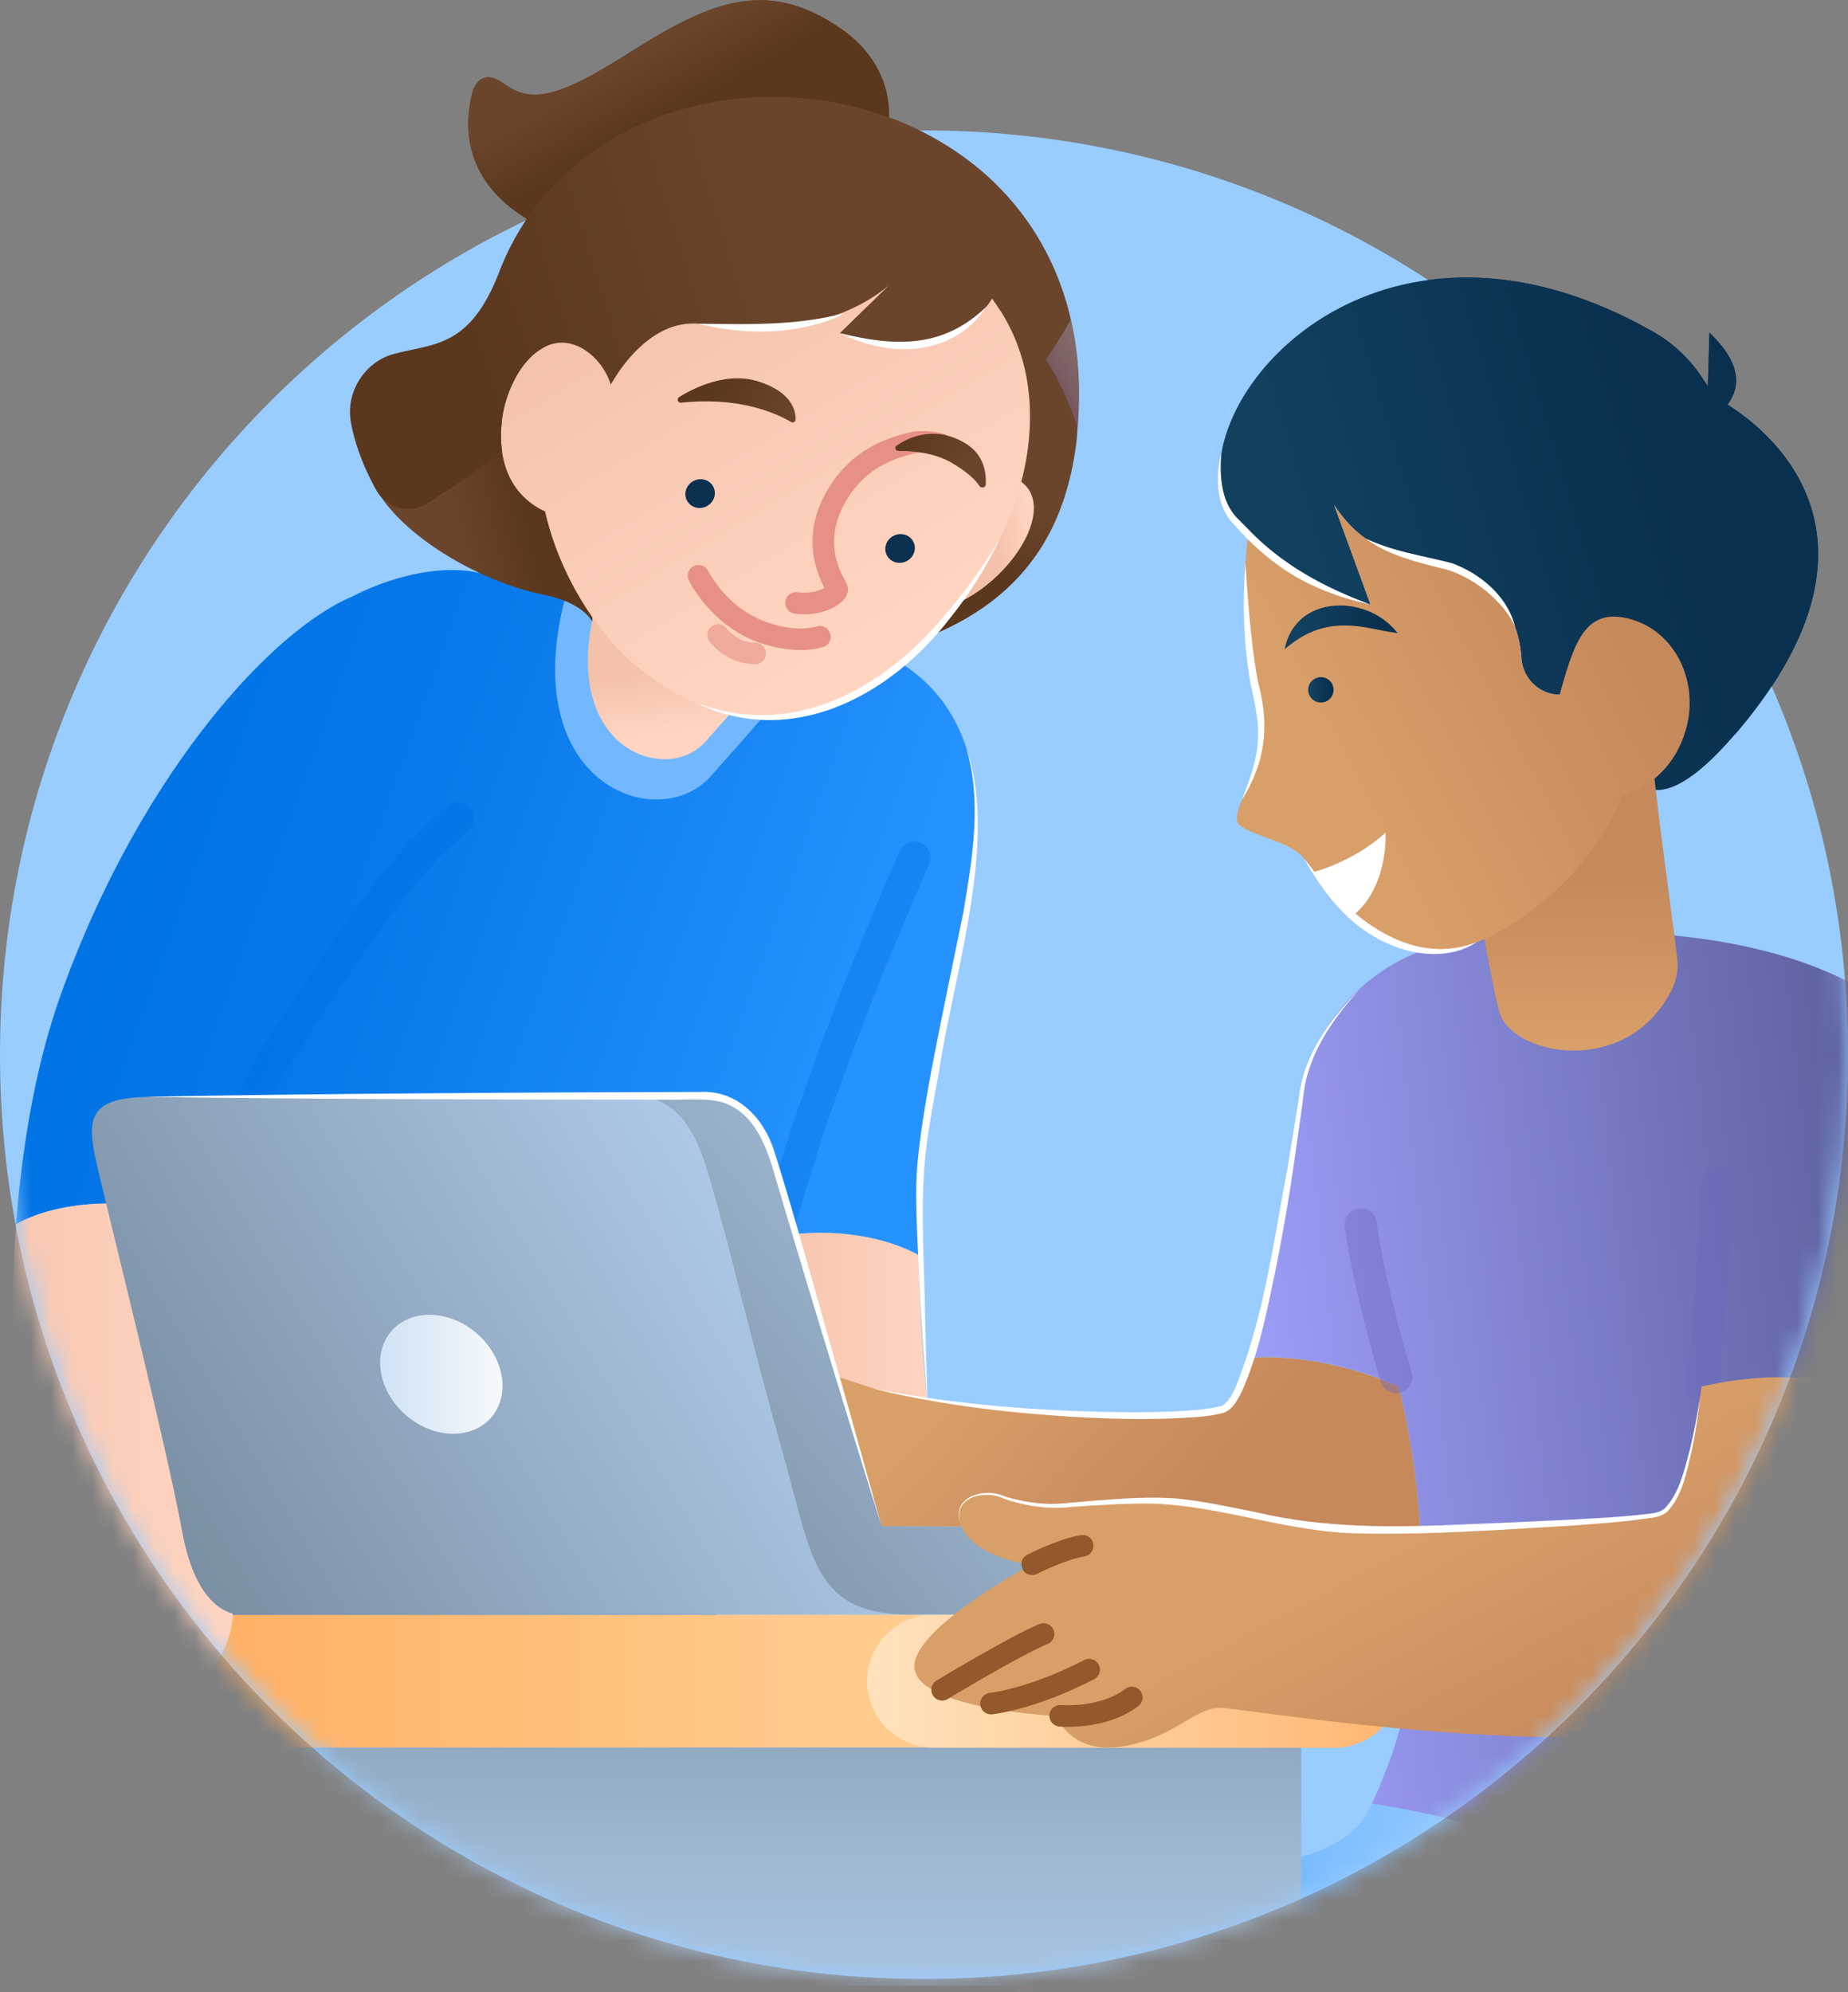
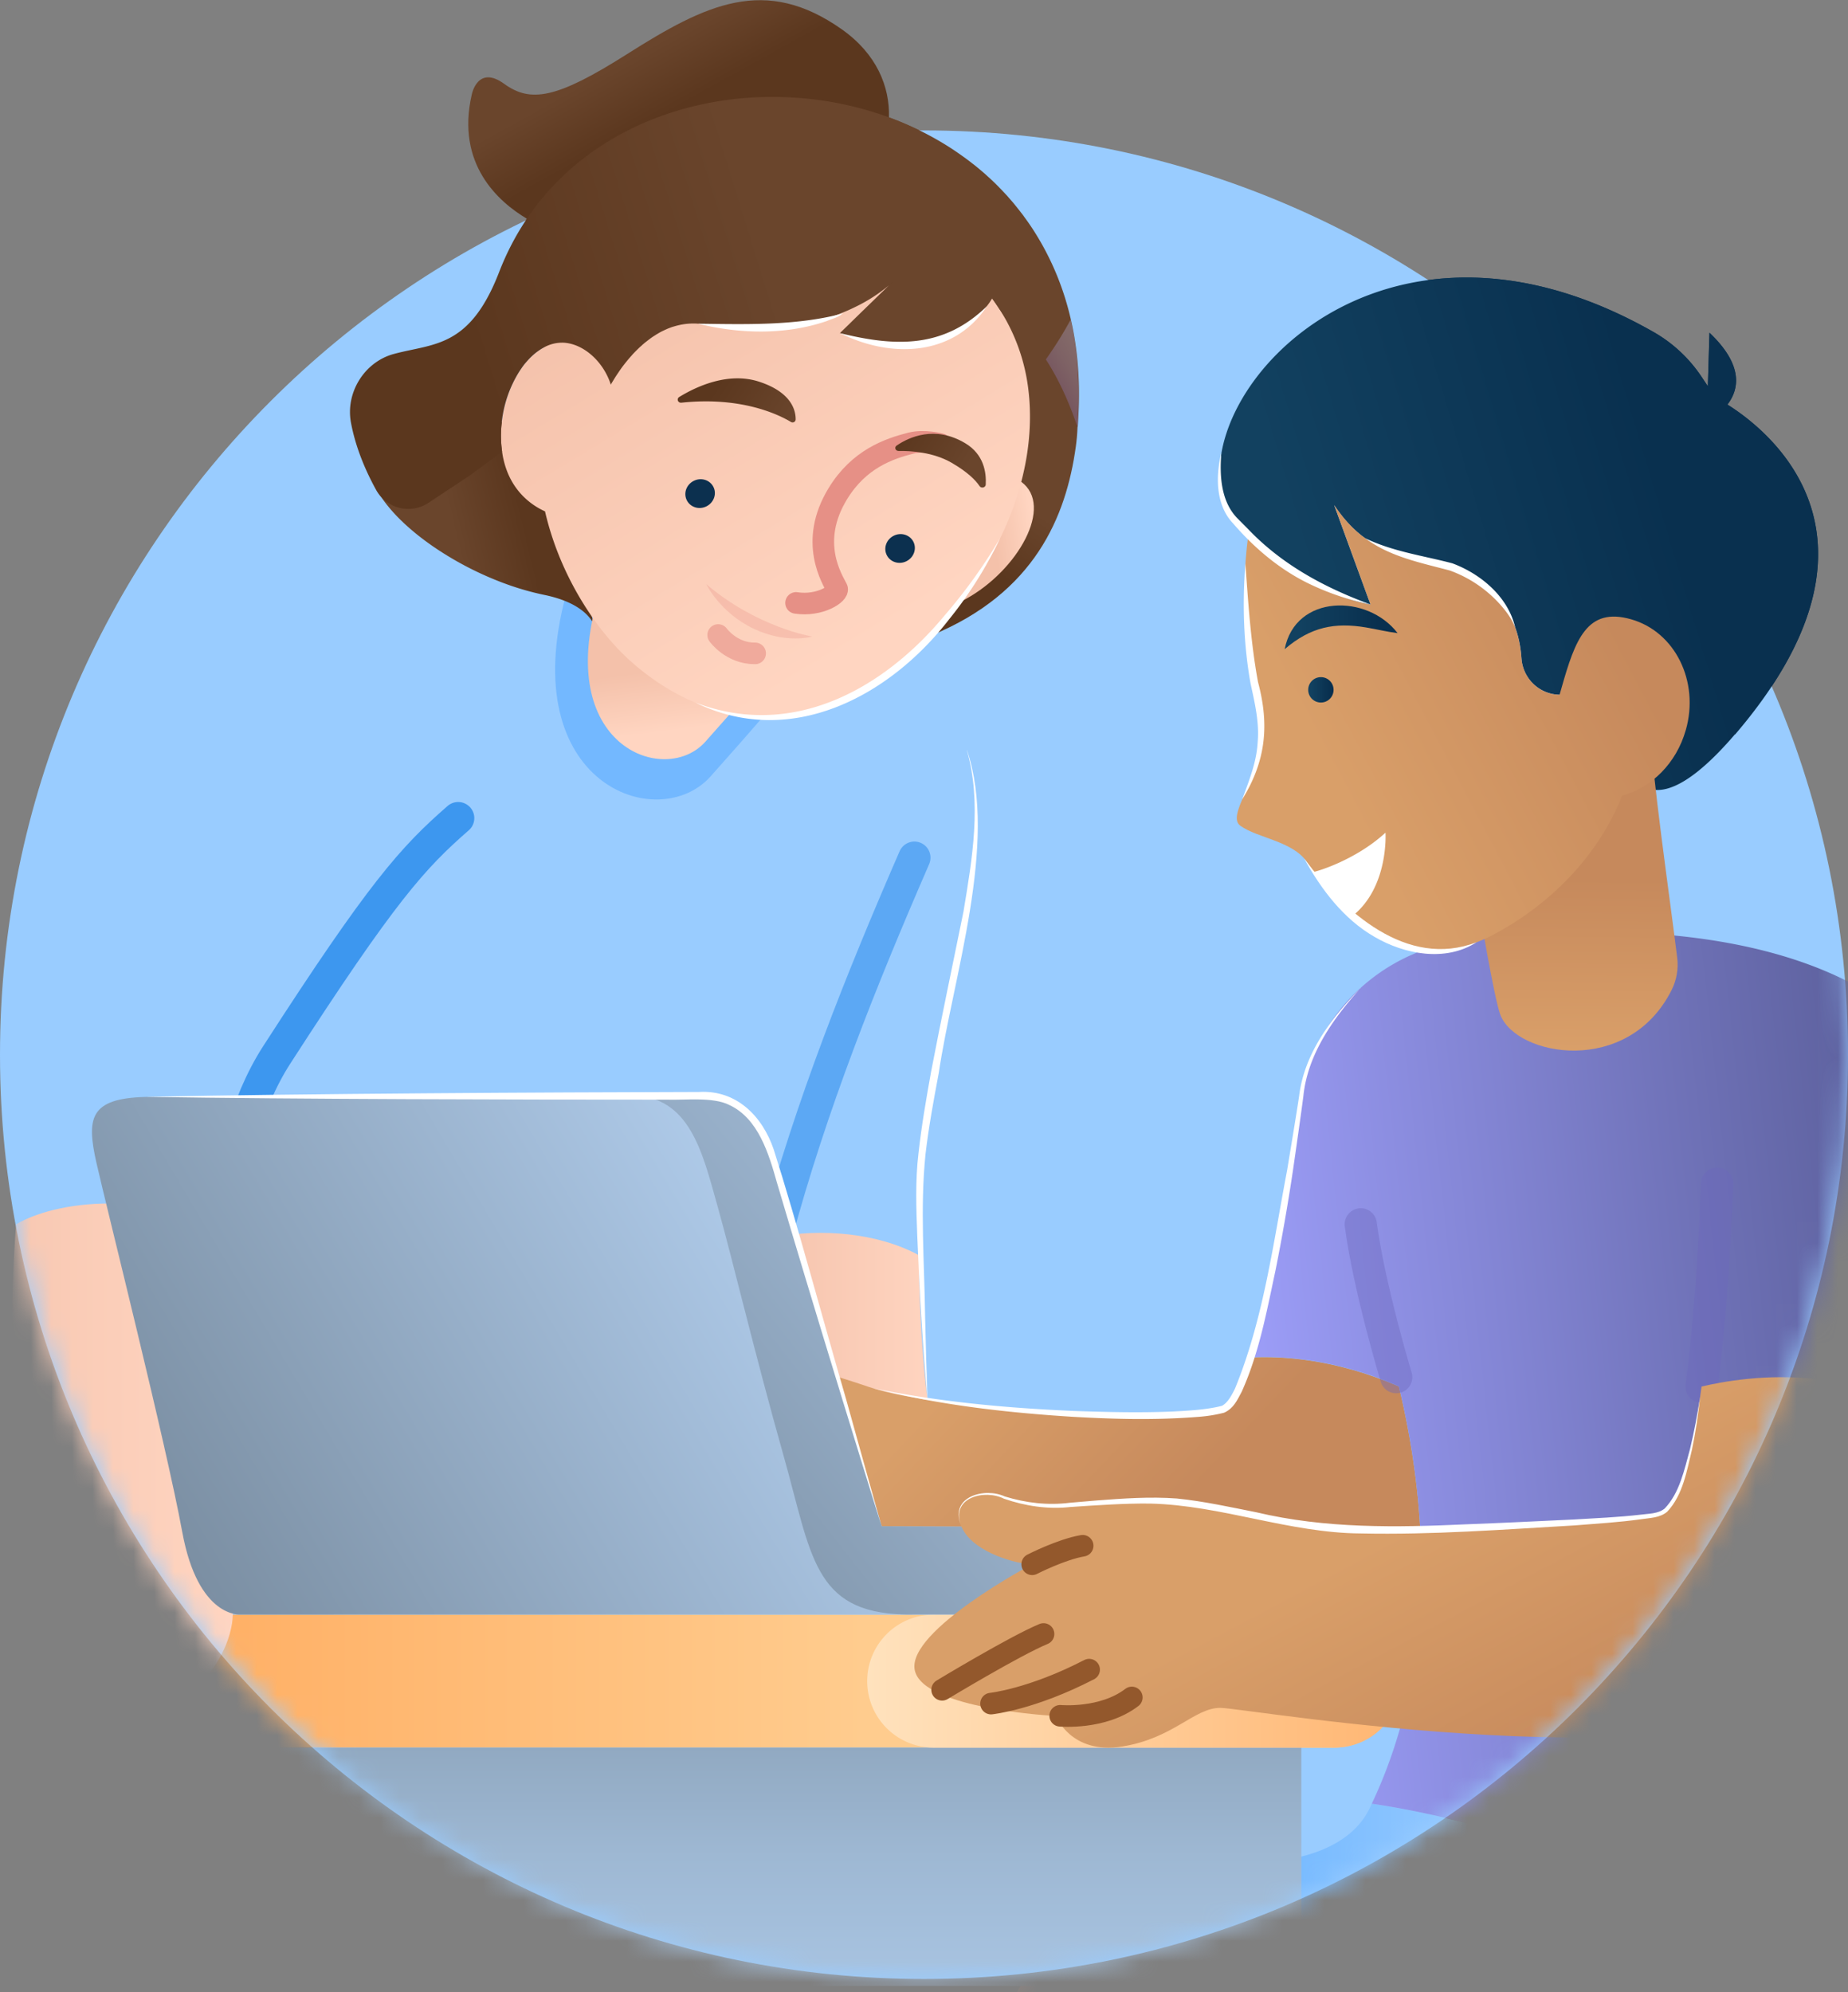
<svg xmlns="http://www.w3.org/2000/svg" width="90" height="97" fill="none">
  <rect width="100%" height="100%" fill="#808080" stroke="none" />
  <path d="M37.636 34.329s-.472.603-3.026 3.468c-2.553 2.864-9.546.4-7.042-8.861l10.071 5.393h-.004z" fill="#73B8FF" />
  <path d="M41.39 31.215a9.05 9.05 0 00-.93.024l-2.364-.46a12.55 12.55 0 013.293.436z" stroke="url(#a9k6qd3qra)" stroke-width="1.2" stroke-miterlimit="10" />
  <path d="M28.9 30.35c-.282-.507-.932-1.085-2.393-1.386a13.586 13.586 0 01-1.764-.496 16.003 16.003 0 01-3.375-1.678c-1.232-.808-2.243-1.736-2.829-2.633-.978-1.5-.782-2.921 1.547-3.593a7.781 7.781 0 014.35-.01c1.614.46 2.596 1.278 2.596 1.278l1.143 5.204.654 2.986.071.325v.003z" fill="url(#9gga9abxub)" />
  <path d="M36.64 33.493s-.358.454-2.287 2.618c-1.928 2.164-7.21.304-5.32-6.693l7.606 4.075z" fill="url(#31d837g17c)" />
-   <path d="M40.957 9.729c-.046.025-.093.046-.136.067-1.503.69-6.21 1.047-9.768 1.226-2.407.12-4.285.157-4.285.157s-.479-.161-1.107-.529c-1.383-.821-3.472-2.66-2.683-6.06 0 0 .286-1.444 1.572-.511 1.286.932 2.546.739 5.986-1.443 3.853-2.44 6.728-3.843 10.467-1.204 1.693 1.197 2.333 2.786 2.29 4.279-.05 1.743-1.029 3.343-2.34 4.021l.004-.003z" fill="url(#c1vptgxpzd)" />
-   <path d="M49.643 12.904s3.432 3.953 2.75 8.846c-.471 3.39-1.99 7.11-7.022 9.182-6.628 5.204 1.554-16.514 1.554-16.514l2.722-1.514h-.004z" fill="url(#znrl2dao3e)" />
  <path d="M49.735 23.457c1.611 1.179-.167 4.315-2.696 5.704-2.525 1.386-4.09.818-4.09.818l6.783-6.518.003-.004z" fill="url(#lxlr86yqxf)" />
  <path d="M47.593 28.122c-1.66 2.439-3.36 4.117-5.036 5.196-.807.518-1.607.9-2.393 1.16h-.003c-3.15 1.047-6.09.18-8.347-1.41a11.81 11.81 0 01-1.017-.803 10.462 10.462 0 01-.897-.886 13.222 13.222 0 01-1.071-1.354 15.242 15.242 0 01-1.686-3.178 14.49 14.49 0 01-.6-1.95c-.643-.29-1.679-.99-2.025-2.543a3.39 3.39 0 01-.064-.364 5.373 5.373 0 01-.015-1.436c.1-.907.411-1.768.843-2.45.04-.061.079-.122.122-.182.032-.05.068-.097.103-.143.029-.04.061-.079.093-.114.032-.04.064-.08.1-.115.093-.103.19-.2.29-.285.053-.047.107-.09.16-.133a1.25 1.25 0 01.164-.114c.054-.036.111-.068.168-.1a7.987 7.987 0 011.165-2.403c.914-1.286 2.032-2.526 3.407-3.493 2.414-1.697 5.621-2.55 9.903-1.293a19.64 19.64 0 012.015.714c2.042.847 3.771 2.279 4.867 3.51.168.19.329.383.475.583.136.178.265.36.383.546A9.25 9.25 0 0150.086 19c.04.329.064.665.071 1 .072 2.786-.91 5.69-2.56 8.122h-.004z" fill="url(#wf0vdfksfg)" />
  <path d="M48.693 15.082l-.372-.564-.01.018a2.637 2.637 0 01-.243.36l-.054.076a4.273 4.273 0 01-.464.507c-.16.154-.347.304-.564.46-1.143.794-3.075 1.415-6.065.28-.007 0-.014-.004-.014-.004l.471-.457.068-.068.586-.572s.01-.014.021-.018c.065-.064.129-.128.208-.203l1.032-1.004a7.96 7.96 0 01-1.579 1.022c-1.154.578-2.786 1.089-4.957 1.085-.757 0-1.582-.064-2.471-.207a3.164 3.164 0 00-1.233.04 3.39 3.39 0 00-.192.05l-.072.021c-.05.014-.1.032-.146.05a2.304 2.304 0 00-.218.09c-.029.01-.054.024-.082.038-.111.05-.215.104-.318.168-.04.022-.075.043-.11.068-.019.011-.037.025-.058.036a2.867 2.867 0 00-.214.15c-.011.007-.018.01-.025.018l-.125.096c-.09.068-.179.143-.261.222a1.772 1.772 0 00-.122.11 8.419 8.419 0 00-.25.25 1.286 1.286 0 00-.092.104c-.047.05-.093.104-.14.157-.039.047-.082.097-.121.147a5.942 5.942 0 00-.39.528c-.05.072-.1.147-.15.225-.074.122-.15.24-.22.364-.361-1.125-1.319-1.975-2.276-2.039a1.824 1.824 0 00-.993.236c-.057.032-.114.064-.168.1-.053.036-.11.075-.164.114a3.099 3.099 0 00-.45.418c-.032.036-.068.075-.1.114a1.467 1.467 0 00-.093.114c-.035.047-.071.093-.103.143-.043.061-.082.122-.122.183a5.814 5.814 0 00-.842 2.45c-.058.474-.054.957.014 1.435l-1.56 1.15-2.019 1.336a1.788 1.788 0 01-2.543-.607c-.003-.01-.007-.014-.01-.018-.479-.868-.99-2.014-1.225-3.275-.275-1.46.653-2.96 2.089-3.346 1.94-.525 3.693-.272 5.129-3.993.364-.94.817-1.804 1.346-2.586 2.686-3.986 7.314-5.94 11.982-5.936.407 0 .814.018 1.225.047 1.51.11 3.01.428 4.432.95 1.107.407 2.165.935 3.147 1.585l.146.1c.147.1.293.204.436.308l.114.085c.064.047.125.093.186.143l.14.107c.163.129.32.265.478.4.082.072.16.147.242.218.086.079.168.16.254.24l.007.007c.082.082.168.164.247.25.06.057.114.117.171.178.04.043.079.082.118.125.05.054.104.11.15.168l.15.171c.05.058.1.118.146.175.047.058.097.118.143.179.05.06.097.121.143.182.064.079.125.16.182.243a11.259 11.259 0 01.375.536 13.572 13.572 0 011.743 3.889c.44 1.614.618 3.41.496 5.39-.007.135-.014.274-.024.41l-3.783-5.714-.01-.008z" fill="url(#t4ske26ymh)" />
  <path d="M34.418 24.646c.353-.185.5-.61.321-.95-.178-.339-.61-.464-.964-.278-.357.186-.5.61-.321.95.178.34.61.464.964.278zm9.739 2.672c.354-.186.5-.61.322-.95-.179-.34-.611-.464-.965-.279-.357.186-.5.611-.321.95.178.34.61.465.964.279z" fill="#0C304F" />
  <path d="M33.175 19.604a.149.149 0 01-.097-.275c.793-.486 2.365-1.243 3.89-.746 1.582.514 1.785 1.4 1.782 1.835a.15.15 0 01-.225.129c-.575-.347-2.407-1.257-5.35-.94v-.003z" fill="url(#0zndy2pyhi)" />
  <path d="M45.807 21.622s-.786-.214-1.447-.047c-1.1.279-2.532.786-3.553 2.454-1.45 2.364-.268 4.179-.043 4.629.114.228-.818.875-1.996.696" stroke="#E69086" stroke-width="1.05" stroke-linecap="round" stroke-linejoin="round" />
  <path d="M48.007 23.593c-.007.146-.214.2-.3.075-.196-.293-.586-.686-1.354-1.132-.892-.521-1.985-.59-2.589-.579-.157 0-.221-.178-.096-.264.596-.407 1.864-1 3.346-.11.904.542 1.025 1.424.993 2.01z" fill="url(#s7co63hy0j)" />
  <path opacity=".3" d="M34.397 28.443s.67 1.4 2.332 2.179c1.571.739 2.825.371 2.825.371s-2.704-.453-5.157-2.553v.003z" fill="#E69086" />
  <path d="M34.018 28.032s.982 1.99 3.093 2.743c1.732.618 2.821.225 2.821.225" stroke="#E69086" stroke-width="1.05" stroke-linecap="round" stroke-linejoin="round" />
  <path opacity=".6" d="M34.975 30.915s.65.91 1.803.896" stroke="#E69086" stroke-width="1.05" stroke-linecap="round" stroke-linejoin="round" />
  <path d="M43.932 13.272s-.207.26-.64.621l.64-.621z" fill="url(#1k3o5qlckk)" />
  <path style="mix-blend-mode:multiply" opacity=".3" d="M51.282 16.993c.271-.407.579-.907.864-1.436.09.407.172.85.243 1.35.114.861.193 2.218.11 3.475a11.32 11.32 0 01-.024.411c-.422-1.257-.936-2.357-1.54-3.293.104-.146.222-.321.347-.51v.003z" fill="url(#4xo3ohbzyl)" />
  <path d="M33.86 34.204c4.7 1.803 9.136-.615 12.144-4.24a25.998 25.998 0 002.703-3.76 19.654 19.654 0 01-2.482 3.946c-2.922 3.779-7.729 6.318-12.364 4.054zm7.061-17.982c2.693.664 5.036.746 7.15-1.322-1.625 2.472-4.703 2.55-7.15 1.322zm-6.903-.462c2.268.03 4.664.1 6.871-.456.068-.025.15-.04.19-.1-.186.242-.529.3-.797.421-2.007.69-4.221.64-6.264.14v-.004z" fill="#fff" />
  <path d="M84.493 35.754c-4.39 5.118-5.186 1.41-5.186 1.41l.403-1.189-.414-2.121-3.332-.029a1.895 1.895 0 01-1.868-1.782c-.068-1.05-.421-2.368-1.596-3.371-2.625-2.243-5.154-.554-7.525-4.079l1.771 4.84s-2.946-.369-5.946-3.376a11.139 11.139 0 01-.49-.507c-4.01-4.403 5.718-17.646 20.233-9.378a6.937 6.937 0 012.328 2.178l.304.457.078-2.607c1.697 1.61 1.425 2.779.875 3.497 2.086 1.31 8.586 6.478.372 16.064l-.007-.007z" fill="url(#xw5twxsfcm)" />
  <path d="M72.04 44.236s.731 4.39 1.028 5.168c.778 2.039 6.221 3.017 8.34-1.2.246-.49.342-1.036.274-1.579-.421-3.403-1.16-8.318-1.436-12.236-.292-4.196-4.432 2.818-4.432 2.818s-4.246 5.893-3.778 7.025l.003.004z" fill="url(#19zy0avcgn)" />
  <path d="M82.1 35.543c-.461 1.629-1.682 2.815-3.104 3.2-1.046 2.675-3.253 5.168-6.271 6.764-2.957 1.565-5.29.49-6.868-.9-.857-.753-1.49-1.592-1.879-2.157-.139-.2-.25-.367-.328-.482-.704-1.025-2.386-1.153-3.243-1.764-.857-.614 1.768-3.068.91-5.964-.456-1.547-1.003-4.822-.52-8.186 3.003 3.004 5.946 3.375 5.946 3.375l-1.768-4.84c2.371 3.53 4.896 1.84 7.521 4.083 1.175 1.003 1.532 2.321 1.6 3.371.068.99.868 1.768 1.857 1.782.032-.103.057-.207.09-.314.671-2.371 1.246-3.971 3.392-3.36 2.143.607 3.34 3.024 2.665 5.396v-.004z" fill="url(#86stgx2yzo)" />
  <path d="M62.565 31.607c.52-2.682 4.032-2.7 5.5-.782-.54-.068-1.033-.193-1.547-.278-1.496-.25-2.678-.036-3.953 1.06z" fill="url(#25skk69scp)" />
  <path d="M64.329 34.204a.618.618 0 100-1.236.618.618 0 000 1.236z" fill="url(#zza3wnltnq)" />
  <path d="M65.857 44.607c-.857-.753-1.49-1.593-1.879-2.157.118-.01 2.026-.557 3.497-1.91 0 0 .171 2.653-1.618 4.064v.003zm-6.375-22.575c-.093 1.122-.028 2.411.818 3.24l.5.503c1.632 1.711 3.71 2.836 5.943 3.654a12.657 12.657 0 01-2.718-.882c-1.536-.682-2.864-1.782-3.96-3.05-.88-.911-.861-2.347-.58-3.465h-.003zm7.004 4.172c1.357.654 2.803.843 4.242 1.221 1.39.515 2.718 1.633 3.061 3.115-.14-.343-.34-.65-.575-.929a6.038 6.038 0 00-2.61-1.836c-1.408-.375-2.926-.671-4.122-1.575l.004.004zm-5.836 1.2c.14 1.942.264 3.896.618 5.807.56 2.096.378 3.857-.772 5.71.332-.907.704-1.817.754-2.789.086-.968-.143-1.914-.346-2.853-.347-1.94-.404-3.918-.25-5.875h-.004z" fill="#fff" />
  <path d="M63.525 41.814c1.903 2.554 4.978 5.372 8.386 4.06-1.497.969-3.497.6-4.968-.26-1.511-.868-2.593-2.307-3.422-3.8h.004z" fill="#fff" />
  <path d="M45 96.35c24.853 0 45-20.147 45-45s-20.147-45-45-45-45 20.147-45 45 20.147 45 45 45z" fill="#9CF" />
  <mask id="a" style="mask-type:luminance" maskUnits="userSpaceOnUse" x="0" y="6" width="90" height="91">
    <path d="M45 96.35c24.853 0 45-20.147 45-45s-20.147-45-45-45-45 20.147-45 45 20.147 45 45 45z" fill="#fff" />
  </mask>
  <g mask="url(#a)">
    <path d="M110.004 61.664v.011c-.004.343-.025.69-.075 1.04l-.697 5.2-.064.5-2.607 19.524-.007.05-.45 3.382a11.04 11.04 0 01-2.108 5.165 10.996 10.996 0 01-3.689 3.16c-.003 0-.003.004-.007.008a.186.186 0 00-.054.021 11.047 11.047 0 01-4.342 1.236l-1.497.103-.207.015-12.4.885h-.021L54 103.946c-2.746.2-5.046-1.985-5.046-4.689a4.707 4.707 0 014.378-4.704l13.36-.953a5.805 5.805 0 005.333-4.96l3.314-26.633c.586-4.071 1.065-6.982 5.165-7.275l20.553-1.468a8.303 8.303 0 016.297 2.232 8.318 8.318 0 012.65 6.154v.014z" fill="url(#7svttsovds)" />
    <path d="M110.004 61.407a3.41 3.41 0 01-.029.507c-.107.858-.464 3.736-.739 6.004l-.064.5c-.75 6.143-1.775 14.421-2.608 19.525l-.007.05c-.214 1.304-.41 2.396-.593 3.19-.46 2.039-1 3.85-1.964 5.356a.257.257 0 01-.046.065c-.829 1.275-1.972 2.325-3.643 3.096-.004 0-.004.004-.007.007a.227.227 0 00-.054.022c-1.486.675-3.386 1.132-5.84 1.339l-.206.014c-.068.007-.14.015-.211.018l-12.19.868h-.02a4.707 4.707 0 01-.647-9.393l13.36-.953a5.802 5.802 0 005.333-4.965l1.914-25.043c.393-4.957 3.343-6.964 5.614-6.107a8.293 8.293 0 012.647 5.9z" fill="url(#0u2cozo5lt)" />
-     <path d="M44.736 59.311c.042-8.686 4.414-17.718 2.132-23.432a5.952 5.952 0 00-.215-.49c-1.192-2.46-3.282-3.635-5.264-4.174a9.02 9.02 0 00-.928.025l-2.365-.461-14.946-2.922c-1.732-.339-4.032.175-6.025 1.2-.004 0-.007.004-.01.004-4.033 1.725-10.376 8.825-14.14 19.325C1.707 51.929 1.068 55.9.782 59.607c2.107-1.221 6.243-1.467 9.1-.028L6.522 78.61l28.292 1.279c.082-2.886.9-9.529 1.357-12.297.407-2.5.954-4.953 1.604-7.368 2.193-.418 4.932-.214 6.964.882-.007-.567-.01-1.167-.007-1.8l.004.004zm-6.1-2.06z" fill="url(#aa5yz862su)" />
    <path d="M84.768 93.59l-22.1 4.55-1.393-7.458c2.025-.075 4.482-.714 5.414-2.614.043-.082.079-.164.115-.246 2.325.328 8.878 1.56 17.96 5.771l.004-.004z" fill="url(#1a7hebnxwv)" />
    <path d="M64.89 78.611H-2.98a3.238 3.238 0 100 6.475h67.87a3.238 3.238 0 100-6.475z" fill="url(#uz5xrvkvyw)" />
    <path d="M63.375 85.086H5.05v11.603h58.325V85.087z" fill="url(#jccdajxeux)" />
    <path d="M11.303 79.022c-.435 2.825-3.692 5.071-4.25 3.618-.557-1.447 2.075-3.693-.532-4.029-2.607-.336-4.993 2.693-6.085 4.936-.997 2.046-2.408.907-2.533 0-.31-.007-2.321.053-2.971-2.257-1.846-6.579 6.086-8.136 6.086-8.136S.225 66.89.782 59.607c2.354-1.36 7.243-1.51 10.054.55-.829 7.911.775 16.872.467 18.865z" fill="url(#1saf1ken6y)" />
    <path d="M71.982 88.9s-.257 2.572-2.771 3.64c-2.518 1.067-6.579 1.835-6.811 4.153" stroke="#0073E5" stroke-width="1.57" stroke-linecap="round" stroke-linejoin="round" style="mix-blend-mode:multiply" opacity=".2" />
    <path d="M45.754 71.029l-6.804.236s-1.29-1.683-2.775-3.672c.407-2.5.954-4.953 1.604-7.368 2.192-.418 4.932-.214 6.964.883.093 7.514 1.01 9.917 1.01 9.917v.004z" fill="url(#1gtlx9lkvz)" />
    <path d="M69.21 75.454c-.6.71-1.267 1.29-2.01 1.703-7.172 3.958-27.104-1.4-28.26-1.503-1.165-.1-2.215 1.178-4.536 1.34-2.326.163-2.833-1.626-2.833-1.626s-5.95-.828-6.121-2.614c-.175-1.79 5.66-4.247 5.66-4.247-.667-.06-2.482-.721-2.953-1.814-.471-1.09.34-1.56 1.175-1.518.832.036 1.386.925 4.5.865 3.118-.058 5.025.314 8.493 1.489 3.468 1.178 14.457 1.721 16.918 1.232.603-.121 1.182-1.107 1.693-2.671 1.421-.072 4.075.05 7.193 1.414.628 2.621 1.01 5.303 1.082 7.953v-.003z" fill="url(#pisgk93s9A)" />
    <path d="M96.857 91.1l-12.09 2.49c-9.081-4.212-15.635-5.44-17.96-5.772 1.818-3.84 2.518-8.075 2.404-12.368-.072-2.654-.454-5.332-1.083-7.954-3.117-1.364-5.771-1.485-7.193-1.414.268-.836.522-1.81.758-2.864a93.346 93.346 0 001.56-9.154c.018-.128.025-.221.033-.271 0-.014.003-.032.003-.05a2.28 2.28 0 01.025-.175c.018-.143.047-.282.072-.418a.928.928 0 01.032-.143c.903-4.171 4.614-7.3 9.057-7.3 0 0 19.325-2.95 23.557 8.6 4.861 13.272 3.464 26.004.821 36.793h.004z" fill="url(#gy94kwsf0B)" />
    <path d="M67.996 67.05s-1.31-4.325-1.725-7.44" stroke="#6D67BD" stroke-width="1.57" stroke-linecap="round" stroke-linejoin="round" style="mix-blend-mode:multiply" opacity=".4" />
    <path d="M-2.093 83.546s.579-3.92 3.064-5.128" stroke="#E69086" stroke-width="1.05" stroke-linecap="round" stroke-linejoin="round" />
    <path d="M64.946 78.611H45.528a3.238 3.238 0 100 6.475h19.418a3.238 3.238 0 100-6.475z" fill="url(#9b2m3ie7kC)" />
    <path d="M37.778 60.225c1.722-6.41 4.172-12.535 6.754-18.468" stroke="#0073E5" stroke-width="1.57" stroke-linecap="round" stroke-linejoin="round" style="mix-blend-mode:multiply" opacity=".4" />
    <path d="M22.314 39.832c-2.204 1.925-3.693 3.554-8.84 11.532-1.517 2.354-2.289 5.483-2.639 8.793" stroke="#0073E5" stroke-width="1.57" stroke-linecap="round" stroke-linejoin="round" style="mix-blend-mode:multiply" opacity=".6" />
    <path d="M82.871 67.507c.432-3.257.647-7.128.754-9.878" stroke="#6D67BD" stroke-width="1.57" stroke-linecap="round" stroke-linejoin="round" style="mix-blend-mode:multiply" opacity=".4" />
    <path d="M59.318 78.6h-15.29l-32.307.007s-2.071.207-2.846-4.025C8.1 70.35 5.189 58.79 4.696 56.611c-.493-2.179-.321-3.129 2.368-3.204 2.146-.064 16.521-.078 23.568-.068h.107c1.718.004 2.986.008 3.507.011 2.65.025 3.31 2.557 3.836 4.44.521 1.882 4.86 16.52 4.86 16.52s13 .058 16.658.09c3.664.036 3.571 4.204-.282 4.204V78.6z" fill="url(#k7an1stuhD)" />
    <path d="M59.318 78.6H44.62c-.207.007-.403.007-.593.003-4.425-.114-4.503-2.903-5.867-7.732-1.422-5.032-2.486-9.564-3.222-12.171-.725-2.579-1.346-5.36-4.203-5.36 1.717.003 2.985.006 3.507.01 2.65.025 3.31 2.557 3.835 4.44.522 1.881 4.861 16.52 4.861 16.52s13 .058 16.657.09c3.665.035 3.572 4.203-.282 4.203l.004-.003z" fill="url(#172ap96ihE)" />
-     <path d="M24.4 66.84c.36 1.6-.65 2.924-2.257 2.964-1.608.039-3.2-1.225-3.558-2.825-.36-1.6.65-2.925 2.258-2.965 1.607-.039 3.2 1.225 3.557 2.825z" fill="url(#g79ndbqc6F)" />
+     <path d="M24.4 66.84z" fill="url(#g79ndbqc6F)" />
    <path d="M7.186 53.4c7.735-.157 19.071-.218 26.868-.236 1.814-.103 3.078 1.179 3.628 2.804 1.097 3.428 2.5 8.66 3.525 12.157l1.697 6.09c-.947-3.015-2.8-9.069-3.708-12.09-.303-1.014-1.071-3.564-1.357-4.543-.4-1.418-.91-3.132-2.325-3.786-.793-.403-2.175-.225-3.046-.257-7.15 0-18.214-.021-25.286-.135l.004-.004z" fill="#fff" />
    <path d="M95.296 71.036c-.76 4.682-2.26 9.096-5.125 11.028-7.385 4.972-29.475 1.086-30.742 1.086-1.268 0-2.282 1.486-4.779 1.882-2.5.4-3.225-1.486-3.225-1.486s-6.518-.325-6.878-2.246c-.365-1.918 5.72-5.143 5.72-5.143-.724 0-2.753-.543-3.367-1.678-.618-1.133.218-1.722 1.122-1.758.903-.035 1.589.868 4.957.504 3.367-.36 5.471-.143 9.339.796 3.868.943 15.682.218 18.432-.289 1.01-.186 1.679-2.886 2.118-6.225 1.96-.468 8.85-1.657 12.425 3.529h.003z" fill="url(#zcrmc9j8gG)" />
    <path d="M51.632 83.536s2.075.193 3.49-.893m-6.858.3s1.979-.204 4.779-1.654m-7.161.982s3.54-2.139 4.94-2.718m-.554-3.393s1.41-.724 2.46-.903" stroke="#93582C" stroke-width="1.05" stroke-linecap="round" stroke-linejoin="round" />
    <path d="M66.272 48.097c-1.35 1.496-2.59 3.235-2.797 5.275-.096.753-.396 2.853-.51 3.635a101.17 101.17 0 01-.843 4.829c-.429 1.993-.8 4.043-1.65 5.925-.215.4-.393.814-.861 1.021a7.222 7.222 0 01-1.243.2c-2.043.165-4.096.115-6.136-.003-3.26-.207-6.521-.575-9.689-1.386 3.193.66 6.45.957 9.704 1.1 1.625.057 3.257.097 4.878.029.804-.043 1.636-.086 2.379-.275.289-.14.493-.54.643-.843 1.385-3.375 1.86-7.068 2.539-10.636.128-.775.475-2.864.586-3.621.25-2.061 1.582-3.818 3.003-5.247l-.003-.003z" fill="#fff" />
    <path d="M47.093 36.521c1.528 4.511-.686 11.065-1.379 15.747-.246 1.303-.486 2.607-.64 3.918-.27 2.621-.053 5.3-.02 7.939.028 1.329.07 2.657.117 3.982-.246-2.646-.393-5.3-.5-7.957-.05-1.325-.1-2.668.061-4.004.146-1.328.375-2.639.61-3.95.5-2.61 1.054-5.214 1.58-7.81.428-2.575.9-5.308.164-7.868l.007.003zm-.315 37.689c-.503-1.346 1.175-1.806 2.154-1.353 1.032.318 2.1.443 3.175.307l1.293-.11c1.3-.1 2.607-.193 3.914-.097 1.303.132 2.575.414 3.857.668 3.386.804 6.84.746 10.297.586 1.728-.065 3.46-.15 5.185-.232 1.082-.065 2.157-.108 3.232-.233.407-.057.858-.035 1.186-.3.732-.764.957-1.892 1.236-2.9.2-.839.36-1.692.493-2.546-.093.86-.218 1.721-.397 2.568-.253 1.036-.44 2.221-1.207 3.032-.36.307-.85.3-1.282.368-1.075.15-2.16.214-3.24.3-3.467.2-6.917.464-10.4.39-3.489-.019-6.8-1.376-10.267-1.454-1.25-.015-2.629.085-3.882.167-1.086.122-2.197-.046-3.229-.403-.932-.472-2.56-.072-2.118 1.243z" fill="#fff" />
  </g>
  <path d="M37.636 34.329s-.472.603-3.026 3.468c-2.553 2.864-9.546.4-7.042-8.861l10.071 5.393h-.004z" fill="#73B8FF" />
  <path d="M41.39 31.215a9.05 9.05 0 00-.93.024l-2.364-.46a12.55 12.55 0 013.293.436z" stroke="url(#b37swgee7H)" stroke-width="1.2" stroke-miterlimit="10" />
  <path d="M28.9 30.35c-.282-.507-.932-1.085-2.393-1.386a13.586 13.586 0 01-1.764-.496 16.003 16.003 0 01-3.375-1.678c-1.232-.808-2.243-1.736-2.829-2.633-.978-1.5-.782-2.921 1.547-3.593a7.781 7.781 0 014.35-.01c1.614.46 2.596 1.278 2.596 1.278l1.143 5.204.654 2.986.071.325v.003z" fill="url(#etkjphnk3I)" />
  <path d="M36.64 33.493s-.358.454-2.287 2.618c-1.928 2.164-7.21.304-5.32-6.693l7.606 4.075z" fill="url(#hvyd5m1mzJ)" />
  <path d="M40.957 9.729c-.046.025-.093.046-.136.067-1.503.69-6.21 1.047-9.768 1.226-2.407.12-4.285.157-4.285.157s-.479-.161-1.107-.529c-1.383-.821-3.472-2.66-2.683-6.06 0 0 .286-1.444 1.572-.511 1.286.932 2.546.739 5.986-1.443 3.853-2.44 6.728-3.843 10.467-1.204 1.693 1.197 2.333 2.786 2.29 4.279-.05 1.743-1.029 3.343-2.34 4.021l.004-.003z" fill="url(#8m6x90r00K)" />
  <path d="M49.643 12.904s3.432 3.953 2.75 8.846c-.471 3.39-1.99 7.11-7.022 9.182-6.628 5.204 1.554-16.514 1.554-16.514l2.722-1.514h-.004z" fill="url(#8trmscd46L)" />
  <path d="M49.735 23.457c1.611 1.179-.167 4.315-2.696 5.704-2.525 1.386-4.09.818-4.09.818l6.783-6.518.003-.004z" fill="url(#g8ihvzps6M)" />
  <path d="M47.593 28.122c-1.66 2.439-3.36 4.117-5.036 5.196-.807.518-1.607.9-2.393 1.16h-.003c-3.15 1.047-6.09.18-8.347-1.41a11.81 11.81 0 01-1.017-.803 10.462 10.462 0 01-.897-.886 13.222 13.222 0 01-1.071-1.354 15.242 15.242 0 01-1.686-3.178 14.49 14.49 0 01-.6-1.95c-.643-.29-1.679-.99-2.025-2.543a3.39 3.39 0 01-.064-.364 5.373 5.373 0 01-.015-1.436c.1-.907.411-1.768.843-2.45.04-.061.079-.122.122-.182.032-.05.068-.097.103-.143.029-.04.061-.079.093-.114.032-.04.064-.08.1-.115.093-.103.19-.2.29-.285.053-.047.107-.09.16-.133a1.25 1.25 0 01.164-.114c.054-.036.111-.068.168-.1a7.987 7.987 0 011.165-2.403c.914-1.286 2.032-2.526 3.407-3.493 2.414-1.697 5.621-2.55 9.903-1.293a19.64 19.64 0 012.015.714c2.042.847 3.771 2.279 4.867 3.51.168.19.329.383.475.583.136.178.265.36.383.546A9.25 9.25 0 0150.086 19c.04.329.064.665.071 1 .072 2.786-.91 5.69-2.56 8.122h-.004z" fill="url(#rzkwimtmhN)" />
  <path d="M48.693 15.082l-.372-.564-.01.018a2.637 2.637 0 01-.243.36l-.054.076a4.273 4.273 0 01-.464.507c-.16.154-.347.304-.564.46-1.143.794-3.075 1.415-6.065.28-.007 0-.014-.004-.014-.004l.471-.457.068-.068.586-.572s.01-.014.021-.018c.065-.064.129-.128.208-.203l1.032-1.004a7.96 7.96 0 01-1.579 1.022c-1.154.578-2.786 1.089-4.957 1.085-.757 0-1.582-.064-2.471-.207a3.164 3.164 0 00-1.233.04 3.39 3.39 0 00-.192.05l-.072.021c-.05.014-.1.032-.146.05a2.304 2.304 0 00-.218.09c-.029.01-.054.024-.082.038-.111.05-.215.104-.318.168-.04.022-.075.043-.11.068-.019.011-.037.025-.058.036a2.867 2.867 0 00-.214.15c-.011.007-.018.01-.025.018l-.125.096c-.09.068-.179.143-.261.222a1.772 1.772 0 00-.122.11 8.419 8.419 0 00-.25.25 1.286 1.286 0 00-.092.104c-.047.05-.093.104-.14.157-.039.047-.082.097-.121.147a5.942 5.942 0 00-.39.528c-.05.072-.1.147-.15.225-.074.122-.15.24-.22.364-.361-1.125-1.319-1.975-2.276-2.039a1.824 1.824 0 00-.993.236c-.057.032-.114.064-.168.1-.053.036-.11.075-.164.114a3.099 3.099 0 00-.45.418c-.032.036-.068.075-.1.114a1.467 1.467 0 00-.093.114c-.035.047-.071.093-.103.143-.043.061-.082.122-.122.183a5.814 5.814 0 00-.842 2.45c-.058.474-.054.957.014 1.435l-1.56 1.15-2.019 1.336a1.788 1.788 0 01-2.543-.607c-.003-.01-.007-.014-.01-.018-.479-.868-.99-2.014-1.225-3.275-.275-1.46.653-2.96 2.089-3.346 1.94-.525 3.693-.272 5.129-3.993.364-.94.817-1.804 1.346-2.586 2.686-3.986 7.314-5.94 11.982-5.936.407 0 .814.018 1.225.047 1.51.11 3.01.428 4.432.95 1.107.407 2.165.935 3.147 1.585l.146.1c.147.1.293.204.436.308l.114.085c.064.047.125.093.186.143l.14.107c.163.129.32.265.478.4.082.072.16.147.242.218.086.079.168.16.254.24l.007.007c.082.082.168.164.247.25.06.057.114.117.171.178.04.043.079.082.118.125.05.054.104.11.15.168l.15.171c.05.058.1.118.146.175.047.058.097.118.143.179.05.06.097.121.143.182.064.079.125.16.182.243a11.259 11.259 0 01.375.536 13.572 13.572 0 011.743 3.889c.44 1.614.618 3.41.496 5.39-.007.135-.014.274-.024.41l-3.783-5.714-.01-.008z" fill="url(#8f8bcq5p6O)" />
  <path d="M34.418 24.646c.353-.185.5-.61.321-.95-.178-.339-.61-.464-.964-.278-.357.186-.5.61-.321.95.178.34.61.464.964.278zm9.739 2.672c.354-.186.5-.61.322-.95-.179-.34-.611-.464-.965-.279-.357.186-.5.611-.321.95.178.34.61.465.964.279z" fill="#0C304F" />
  <path d="M33.175 19.604a.149.149 0 01-.097-.275c.793-.486 2.365-1.243 3.89-.746 1.582.514 1.785 1.4 1.782 1.835a.15.15 0 01-.225.129c-.575-.347-2.407-1.257-5.35-.94v-.003z" fill="url(#zpkbjot5hP)" />
  <path d="M45.807 21.622s-.786-.214-1.447-.047c-1.1.279-2.532.786-3.553 2.454-1.45 2.364-.268 4.179-.043 4.629.114.228-.818.875-1.996.696" stroke="#E69086" stroke-width="1.05" stroke-linecap="round" stroke-linejoin="round" />
  <path d="M48.007 23.593c-.007.146-.214.2-.3.075-.196-.293-.586-.686-1.354-1.132-.892-.521-1.985-.59-2.589-.579-.157 0-.221-.178-.096-.264.596-.407 1.864-1 3.346-.11.904.542 1.025 1.424.993 2.01z" fill="url(#a4s94l1pzQ)" />
  <path opacity=".3" d="M34.397 28.443s.67 1.4 2.332 2.179c1.571.739 2.825.371 2.825.371s-2.704-.453-5.157-2.553v.003z" fill="#E69086" />
-   <path d="M34.018 28.032s.982 1.99 3.093 2.743c1.732.618 2.821.225 2.821.225" stroke="#E69086" stroke-width="1.05" stroke-linecap="round" stroke-linejoin="round" />
  <path opacity=".6" d="M34.975 30.915s.65.91 1.803.896" stroke="#E69086" stroke-width="1.05" stroke-linecap="round" stroke-linejoin="round" />
  <path d="M43.932 13.272s-.207.26-.64.621l.64-.621z" fill="url(#z1786y5rwR)" />
  <path style="mix-blend-mode:multiply" opacity=".3" d="M51.282 16.993c.271-.407.579-.907.864-1.436.09.407.172.85.243 1.35.114.861.193 2.218.11 3.475a11.32 11.32 0 01-.024.411c-.422-1.257-.936-2.357-1.54-3.293.104-.146.222-.321.347-.51v.003z" fill="url(#zql53pcrpS)" />
  <path d="M33.86 34.204c4.7 1.803 9.136-.615 12.144-4.24a25.998 25.998 0 002.703-3.76 19.654 19.654 0 01-2.482 3.946c-2.922 3.779-7.729 6.318-12.364 4.054zm7.061-17.982c2.693.664 5.036.746 7.15-1.322-1.625 2.472-4.703 2.55-7.15 1.322zm-6.903-.462c2.268.03 4.664.1 6.871-.456.068-.025.15-.04.19-.1-.186.242-.529.3-.797.421-2.007.69-4.221.64-6.264.14v-.004z" fill="#fff" />
  <path d="M84.493 35.754c-4.39 5.118-5.186 1.41-5.186 1.41l.403-1.189-.414-2.121-3.332-.029a1.895 1.895 0 01-1.868-1.782c-.068-1.05-.421-2.368-1.596-3.371-2.625-2.243-5.154-.554-7.525-4.079l1.771 4.84s-2.946-.369-5.946-3.376a11.139 11.139 0 01-.49-.507c-4.01-4.403 5.718-17.646 20.233-9.378a6.937 6.937 0 012.328 2.178l.304.457.078-2.607c1.697 1.61 1.425 2.779.875 3.497 2.086 1.31 8.586 6.478.372 16.064l-.007-.007z" fill="url(#qzrdslud4T)" />
  <path d="M72.04 44.236s.731 4.39 1.028 5.168c.778 2.039 6.221 3.017 8.34-1.2.246-.49.342-1.036.274-1.579-.421-3.403-1.16-8.318-1.436-12.236-.292-4.196-4.432 2.818-4.432 2.818s-4.246 5.893-3.778 7.025l.003.004z" fill="url(#9gixk3ny8U)" />
  <path d="M82.1 35.543c-.461 1.629-1.682 2.815-3.104 3.2-1.046 2.675-3.253 5.168-6.271 6.764-2.957 1.565-5.29.49-6.868-.9-.857-.753-1.49-1.592-1.879-2.157-.139-.2-.25-.367-.328-.482-.704-1.025-2.386-1.153-3.243-1.764-.857-.614 1.768-3.068.91-5.964-.456-1.547-1.003-4.822-.52-8.186 3.003 3.004 5.946 3.375 5.946 3.375l-1.768-4.84c2.371 3.53 4.896 1.84 7.521 4.083 1.175 1.003 1.532 2.321 1.6 3.371.068.99.868 1.768 1.857 1.782.032-.103.057-.207.09-.314.671-2.371 1.246-3.971 3.392-3.36 2.143.607 3.34 3.024 2.665 5.396v-.004z" fill="url(#y01008o6pV)" />
  <path d="M62.565 31.607c.52-2.682 4.032-2.7 5.5-.782-.54-.068-1.033-.193-1.547-.278-1.496-.25-2.678-.036-3.953 1.06z" fill="url(#iwm84ae96W)" />
  <path d="M64.329 34.204a.618.618 0 100-1.236.618.618 0 000 1.236z" fill="url(#66zi7t8xqX)" />
  <path d="M65.857 44.607c-.857-.753-1.49-1.593-1.879-2.157.118-.01 2.026-.557 3.497-1.91 0 0 .171 2.653-1.618 4.064v.003zm-6.375-22.575c-.093 1.122-.028 2.411.818 3.24l.5.503c1.632 1.711 3.71 2.836 5.943 3.654a12.657 12.657 0 01-2.718-.882c-1.536-.682-2.864-1.782-3.96-3.05-.88-.911-.861-2.347-.58-3.465h-.003zm7.004 4.172c1.357.654 2.803.843 4.242 1.221 1.39.515 2.718 1.633 3.061 3.115-.14-.343-.34-.65-.575-.929a6.038 6.038 0 00-2.61-1.836c-1.408-.375-2.926-.671-4.122-1.575l.004.004zm-5.836 1.2c.14 1.942.264 3.896.618 5.807.56 2.096.378 3.857-.772 5.71.332-.907.704-1.817.754-2.789.086-.968-.143-1.914-.346-2.853-.347-1.94-.404-3.918-.25-5.875h-.004z" fill="#fff" />
  <path d="M63.525 41.814c1.903 2.554 4.978 5.372 8.386 4.06-1.497.969-3.497.6-4.968-.26-1.511-.868-2.593-2.307-3.422-3.8h.004z" fill="#fff" />
  <defs>
    <linearGradient id="a9k6qd3qra" x1="39.243" y1="29.614" x2="41.739" y2="32.614" gradientUnits="userSpaceOnUse">
      <stop offset=".54" stop-color="#F4C1AA" />
      <stop offset=".95" stop-color="#FFD5C1" />
    </linearGradient>
    <linearGradient id="9gga9abxub" x1="26.566" y1="24.906" x2="19.727" y2="26.529" gradientUnits="userSpaceOnUse">
      <stop offset=".16" stop-color="#5B371E" />
      <stop offset=".65" stop-color="#6A452C" />
    </linearGradient>
    <linearGradient id="31d837g17c" x1="31.985" y1="28.617" x2="32.916" y2="35.937" gradientUnits="userSpaceOnUse">
      <stop offset=".54" stop-color="#F4C1AA" />
      <stop offset=".95" stop-color="#FFD5C1" />
    </linearGradient>
    <linearGradient id="c1vptgxpzd" x1="26.976" y1="-5.04" x2="33.034" y2="5.932" gradientUnits="userSpaceOnUse">
      <stop offset=".69" stop-color="#6A452C" />
      <stop offset=".95" stop-color="#5B371E" />
    </linearGradient>
    <linearGradient id="znrl2dao3e" x1="45.25" y1="25.745" x2="50.702" y2="17.535" gradientUnits="userSpaceOnUse">
      <stop stop-color="#5B371E" />
      <stop offset=".36" stop-color="#6A452C" />
    </linearGradient>
    <linearGradient id="lxlr86yqxf" x1="48.426" y1="26.496" x2="52.355" y2="25.868" gradientUnits="userSpaceOnUse">
      <stop stop-color="#F4C1AA" />
      <stop offset=".5" stop-color="#FFD5C1" />
    </linearGradient>
    <linearGradient id="wf0vdfksfg" x1="31.959" y1="11.456" x2="43.504" y2="30.515" gradientUnits="userSpaceOnUse">
      <stop stop-color="#F4C1AA" />
      <stop offset="1" stop-color="#FFD5C1" />
    </linearGradient>
    <linearGradient id="t4ske26ymh" x1="38.95" y1="14.204" x2="19.832" y2="20.141" gradientUnits="userSpaceOnUse">
      <stop offset=".05" stop-color="#6A452C" />
      <stop offset=".8" stop-color="#5B371E" />
    </linearGradient>
    <linearGradient id="0zndy2pyhi" x1="33.687" y1="18.172" x2="38.14" y2="21.012" gradientUnits="userSpaceOnUse">
      <stop offset=".26" stop-color="#5B371E" />
      <stop offset="1" stop-color="#6A452C" />
    </linearGradient>
    <linearGradient id="s7co63hy0j" x1="44.024" y1="20.939" x2="47.995" y2="23.472" gradientUnits="userSpaceOnUse">
      <stop stop-color="#5B371E" />
      <stop offset=".76" stop-color="#6A452C" />
    </linearGradient>
    <linearGradient id="1k3o5qlckk" x1="43.235" y1="13.655" x2="43.753" y2="13.468" gradientUnits="userSpaceOnUse">
      <stop stop-color="#5B371E" />
      <stop offset=".36" stop-color="#6A452C" />
    </linearGradient>
    <linearGradient id="4xo3ohbzyl" x1="51.204" y1="18.741" x2="53.246" y2="17.544" gradientUnits="userSpaceOnUse">
      <stop stop-color="#9078D4" />
      <stop offset=".12" stop-color="#9884D9" />
      <stop offset=".49" stop-color="#AEA7E9" />
      <stop offset=".8" stop-color="#BCBCF3" />
      <stop offset="1" stop-color="#C1C4F7" />
    </linearGradient>
    <linearGradient id="xw5twxsfcm" x1="60.7" y1="30.329" x2="85.428" y2="22.907" gradientUnits="userSpaceOnUse">
      <stop offset=".13" stop-color="#124160" />
      <stop offset=".83" stop-color="#09304F" />
    </linearGradient>
    <linearGradient id="19zy0avcgn" x1="76.772" y1="53.843" x2="76.9" y2="41.257" gradientUnits="userSpaceOnUse">
      <stop offset=".22" stop-color="#D99F69" />
      <stop offset=".88" stop-color="#C6895C" />
    </linearGradient>
    <linearGradient id="86stgx2yzo" x1="61.407" y1="38.597" x2="79.557" y2="29.054" gradientUnits="userSpaceOnUse">
      <stop offset=".17" stop-color="#D99F69" />
      <stop offset=".93" stop-color="#C6895C" />
    </linearGradient>
    <linearGradient id="25skk69scp" x1="62.565" y1="30.543" x2="68.064" y2="30.543" gradientUnits="userSpaceOnUse">
      <stop offset=".13" stop-color="#124160" />
      <stop offset=".83" stop-color="#09304F" />
    </linearGradient>
    <linearGradient id="zza3wnltnq" x1="63.711" y1="33.586" x2="64.946" y2="33.586" gradientUnits="userSpaceOnUse">
      <stop offset=".13" stop-color="#124160" />
      <stop offset=".83" stop-color="#09304F" />
    </linearGradient>
    <linearGradient id="7svttsovds" x1="74.296" y1="77.593" x2="99.129" y2="84.582" gradientUnits="userSpaceOnUse">
      <stop stop-color="#FFA187" />
      <stop offset=".9" stop-color="#F59176" />
    </linearGradient>
    <linearGradient id="0u2cozo5lt" x1="93.382" y1="78.65" x2="93.382" y2="57.497" gradientUnits="userSpaceOnUse">
      <stop offset=".17" stop-color="#F59176" />
      <stop offset="1" stop-color="#FFA187" />
    </linearGradient>
    <linearGradient id="aa5yz862su" x1="1.964" y1="47.036" x2="46" y2="62.772" gradientUnits="userSpaceOnUse">
      <stop offset=".04" stop-color="#0073E5" />
      <stop offset=".31" stop-color="#0879EA" />
      <stop offset=".72" stop-color="#1F8CFA" />
      <stop offset=".83" stop-color="#2692FF" />
    </linearGradient>
    <linearGradient id="1a7hebnxwv" x1="61.279" y1="92.979" x2="84.768" y2="92.979" gradientUnits="userSpaceOnUse">
      <stop stop-color="#73B8FF" />
      <stop offset="1" stop-color="#BEDEFF" />
    </linearGradient>
    <linearGradient id="uz5xrvkvyw" x1="-6.218" y1="81.85" x2="68.128" y2="81.85" gradientUnits="userSpaceOnUse">
      <stop stop-color="#FFA150" />
      <stop offset=".65" stop-color="#FFCC8E" />
    </linearGradient>
    <linearGradient id="jccdajxeux" x1="34.214" y1="113.775" x2="34.214" y2="74.757" gradientUnits="userSpaceOnUse">
      <stop offset=".27" stop-color="#AFCBEA" />
      <stop offset=".41" stop-color="#AAC6E4" />
      <stop offset=".6" stop-color="#9EB8D3" />
      <stop offset=".81" stop-color="#8AA1B8" />
      <stop offset=".98" stop-color="#778A9D" />
    </linearGradient>
    <linearGradient id="1saf1ken6y" x1="-5.343" y1="71.643" x2="11.346" y2="71.643" gradientUnits="userSpaceOnUse">
      <stop stop-color="#F4C1AA" />
      <stop offset="1" stop-color="#FFD5C1" />
    </linearGradient>
    <linearGradient id="1gtlx9lkvz" x1="36.175" y1="65.647" x2="45.754" y2="65.647" gradientUnits="userSpaceOnUse">
      <stop stop-color="#F4C1AA" />
      <stop offset="1" stop-color="#FFD5C1" />
    </linearGradient>
    <linearGradient id="pisgk93s9A" x1="36.953" y1="60.961" x2="53.943" y2="77.075" gradientUnits="userSpaceOnUse">
      <stop offset=".48" stop-color="#D99F69" />
      <stop offset="1" stop-color="#C6895C" />
    </linearGradient>
    <linearGradient id="gy94kwsf0B" x1="59.011" y1="71.746" x2="97.886" y2="67.532" gradientUnits="userSpaceOnUse">
      <stop stop-color="#A1A2FF" />
      <stop offset="1" stop-color="#52568E" />
    </linearGradient>
    <linearGradient id="9b2m3ie7kC" x1="42.289" y1="81.85" x2="68.186" y2="81.85" gradientUnits="userSpaceOnUse">
      <stop stop-color="#FFE2BD" />
      <stop offset="1" stop-color="#FFB672" />
    </linearGradient>
    <linearGradient id="k7an1stuhD" x1="8.603" y1="80.547" x2="49.653" y2="56.193" gradientUnits="userSpaceOnUse">
      <stop stop-color="#778A9D" />
      <stop offset=".75" stop-color="#AFCBEA" />
    </linearGradient>
    <linearGradient id="172ap96ihE" x1="29.378" y1="78.814" x2="57.018" y2="57.075" gradientUnits="userSpaceOnUse">
      <stop stop-color="#778A9D" />
      <stop offset=".97" stop-color="#AFCBEA" />
    </linearGradient>
    <linearGradient id="g79ndbqc6F" x1="18.511" y1="66.907" x2="24.471" y2="66.907" gradientUnits="userSpaceOnUse">
      <stop offset=".03" stop-color="#D1E3F6" />
      <stop offset="1" stop-color="#F6F9FB" />
    </linearGradient>
    <linearGradient id="zcrmc9j8gG" x1="64.268" y1="65.575" x2="77.368" y2="90.218" gradientUnits="userSpaceOnUse">
      <stop offset=".35" stop-color="#D99F69" />
      <stop offset=".86" stop-color="#C6895C" />
    </linearGradient>
    <linearGradient id="b37swgee7H" x1="39.243" y1="29.614" x2="41.739" y2="32.614" gradientUnits="userSpaceOnUse">
      <stop offset=".54" stop-color="#F4C1AA" />
      <stop offset=".95" stop-color="#FFD5C1" />
    </linearGradient>
    <linearGradient id="etkjphnk3I" x1="26.566" y1="24.906" x2="19.727" y2="26.529" gradientUnits="userSpaceOnUse">
      <stop offset=".16" stop-color="#5B371E" />
      <stop offset=".65" stop-color="#6A452C" />
    </linearGradient>
    <linearGradient id="hvyd5m1mzJ" x1="31.985" y1="28.617" x2="32.916" y2="35.937" gradientUnits="userSpaceOnUse">
      <stop offset=".54" stop-color="#F4C1AA" />
      <stop offset=".95" stop-color="#FFD5C1" />
    </linearGradient>
    <linearGradient id="8m6x90r00K" x1="26.976" y1="-5.04" x2="33.034" y2="5.932" gradientUnits="userSpaceOnUse">
      <stop offset=".69" stop-color="#6A452C" />
      <stop offset=".95" stop-color="#5B371E" />
    </linearGradient>
    <linearGradient id="8trmscd46L" x1="45.25" y1="25.745" x2="50.702" y2="17.535" gradientUnits="userSpaceOnUse">
      <stop stop-color="#5B371E" />
      <stop offset=".36" stop-color="#6A452C" />
    </linearGradient>
    <linearGradient id="g8ihvzps6M" x1="48.426" y1="26.496" x2="52.355" y2="25.868" gradientUnits="userSpaceOnUse">
      <stop stop-color="#F4C1AA" />
      <stop offset=".5" stop-color="#FFD5C1" />
    </linearGradient>
    <linearGradient id="rzkwimtmhN" x1="31.959" y1="11.456" x2="43.504" y2="30.515" gradientUnits="userSpaceOnUse">
      <stop stop-color="#F4C1AA" />
      <stop offset="1" stop-color="#FFD5C1" />
    </linearGradient>
    <linearGradient id="8f8bcq5p6O" x1="38.95" y1="14.204" x2="19.832" y2="20.141" gradientUnits="userSpaceOnUse">
      <stop offset=".05" stop-color="#6A452C" />
      <stop offset=".8" stop-color="#5B371E" />
    </linearGradient>
    <linearGradient id="zpkbjot5hP" x1="33.687" y1="18.172" x2="38.14" y2="21.012" gradientUnits="userSpaceOnUse">
      <stop offset=".26" stop-color="#5B371E" />
      <stop offset="1" stop-color="#6A452C" />
    </linearGradient>
    <linearGradient id="a4s94l1pzQ" x1="44.024" y1="20.939" x2="47.995" y2="23.472" gradientUnits="userSpaceOnUse">
      <stop stop-color="#5B371E" />
      <stop offset=".76" stop-color="#6A452C" />
    </linearGradient>
    <linearGradient id="z1786y5rwR" x1="43.235" y1="13.655" x2="43.753" y2="13.468" gradientUnits="userSpaceOnUse">
      <stop stop-color="#5B371E" />
      <stop offset=".36" stop-color="#6A452C" />
    </linearGradient>
    <linearGradient id="zql53pcrpS" x1="51.204" y1="18.741" x2="53.246" y2="17.544" gradientUnits="userSpaceOnUse">
      <stop stop-color="#9078D4" />
      <stop offset=".12" stop-color="#9884D9" />
      <stop offset=".49" stop-color="#AEA7E9" />
      <stop offset=".8" stop-color="#BCBCF3" />
      <stop offset="1" stop-color="#C1C4F7" />
    </linearGradient>
    <linearGradient id="qzrdslud4T" x1="60.7" y1="30.329" x2="85.428" y2="22.907" gradientUnits="userSpaceOnUse">
      <stop offset=".13" stop-color="#124160" />
      <stop offset=".83" stop-color="#09304F" />
    </linearGradient>
    <linearGradient id="9gixk3ny8U" x1="76.772" y1="53.843" x2="76.9" y2="41.257" gradientUnits="userSpaceOnUse">
      <stop offset=".22" stop-color="#D99F69" />
      <stop offset=".88" stop-color="#C6895C" />
    </linearGradient>
    <linearGradient id="y01008o6pV" x1="61.407" y1="38.597" x2="79.557" y2="29.054" gradientUnits="userSpaceOnUse">
      <stop offset=".17" stop-color="#D99F69" />
      <stop offset=".93" stop-color="#C6895C" />
    </linearGradient>
    <linearGradient id="iwm84ae96W" x1="62.565" y1="30.543" x2="68.064" y2="30.543" gradientUnits="userSpaceOnUse">
      <stop offset=".13" stop-color="#124160" />
      <stop offset=".83" stop-color="#09304F" />
    </linearGradient>
    <linearGradient id="66zi7t8xqX" x1="63.711" y1="33.586" x2="64.946" y2="33.586" gradientUnits="userSpaceOnUse">
      <stop offset=".13" stop-color="#124160" />
      <stop offset=".83" stop-color="#09304F" />
    </linearGradient>
  </defs>
</svg>